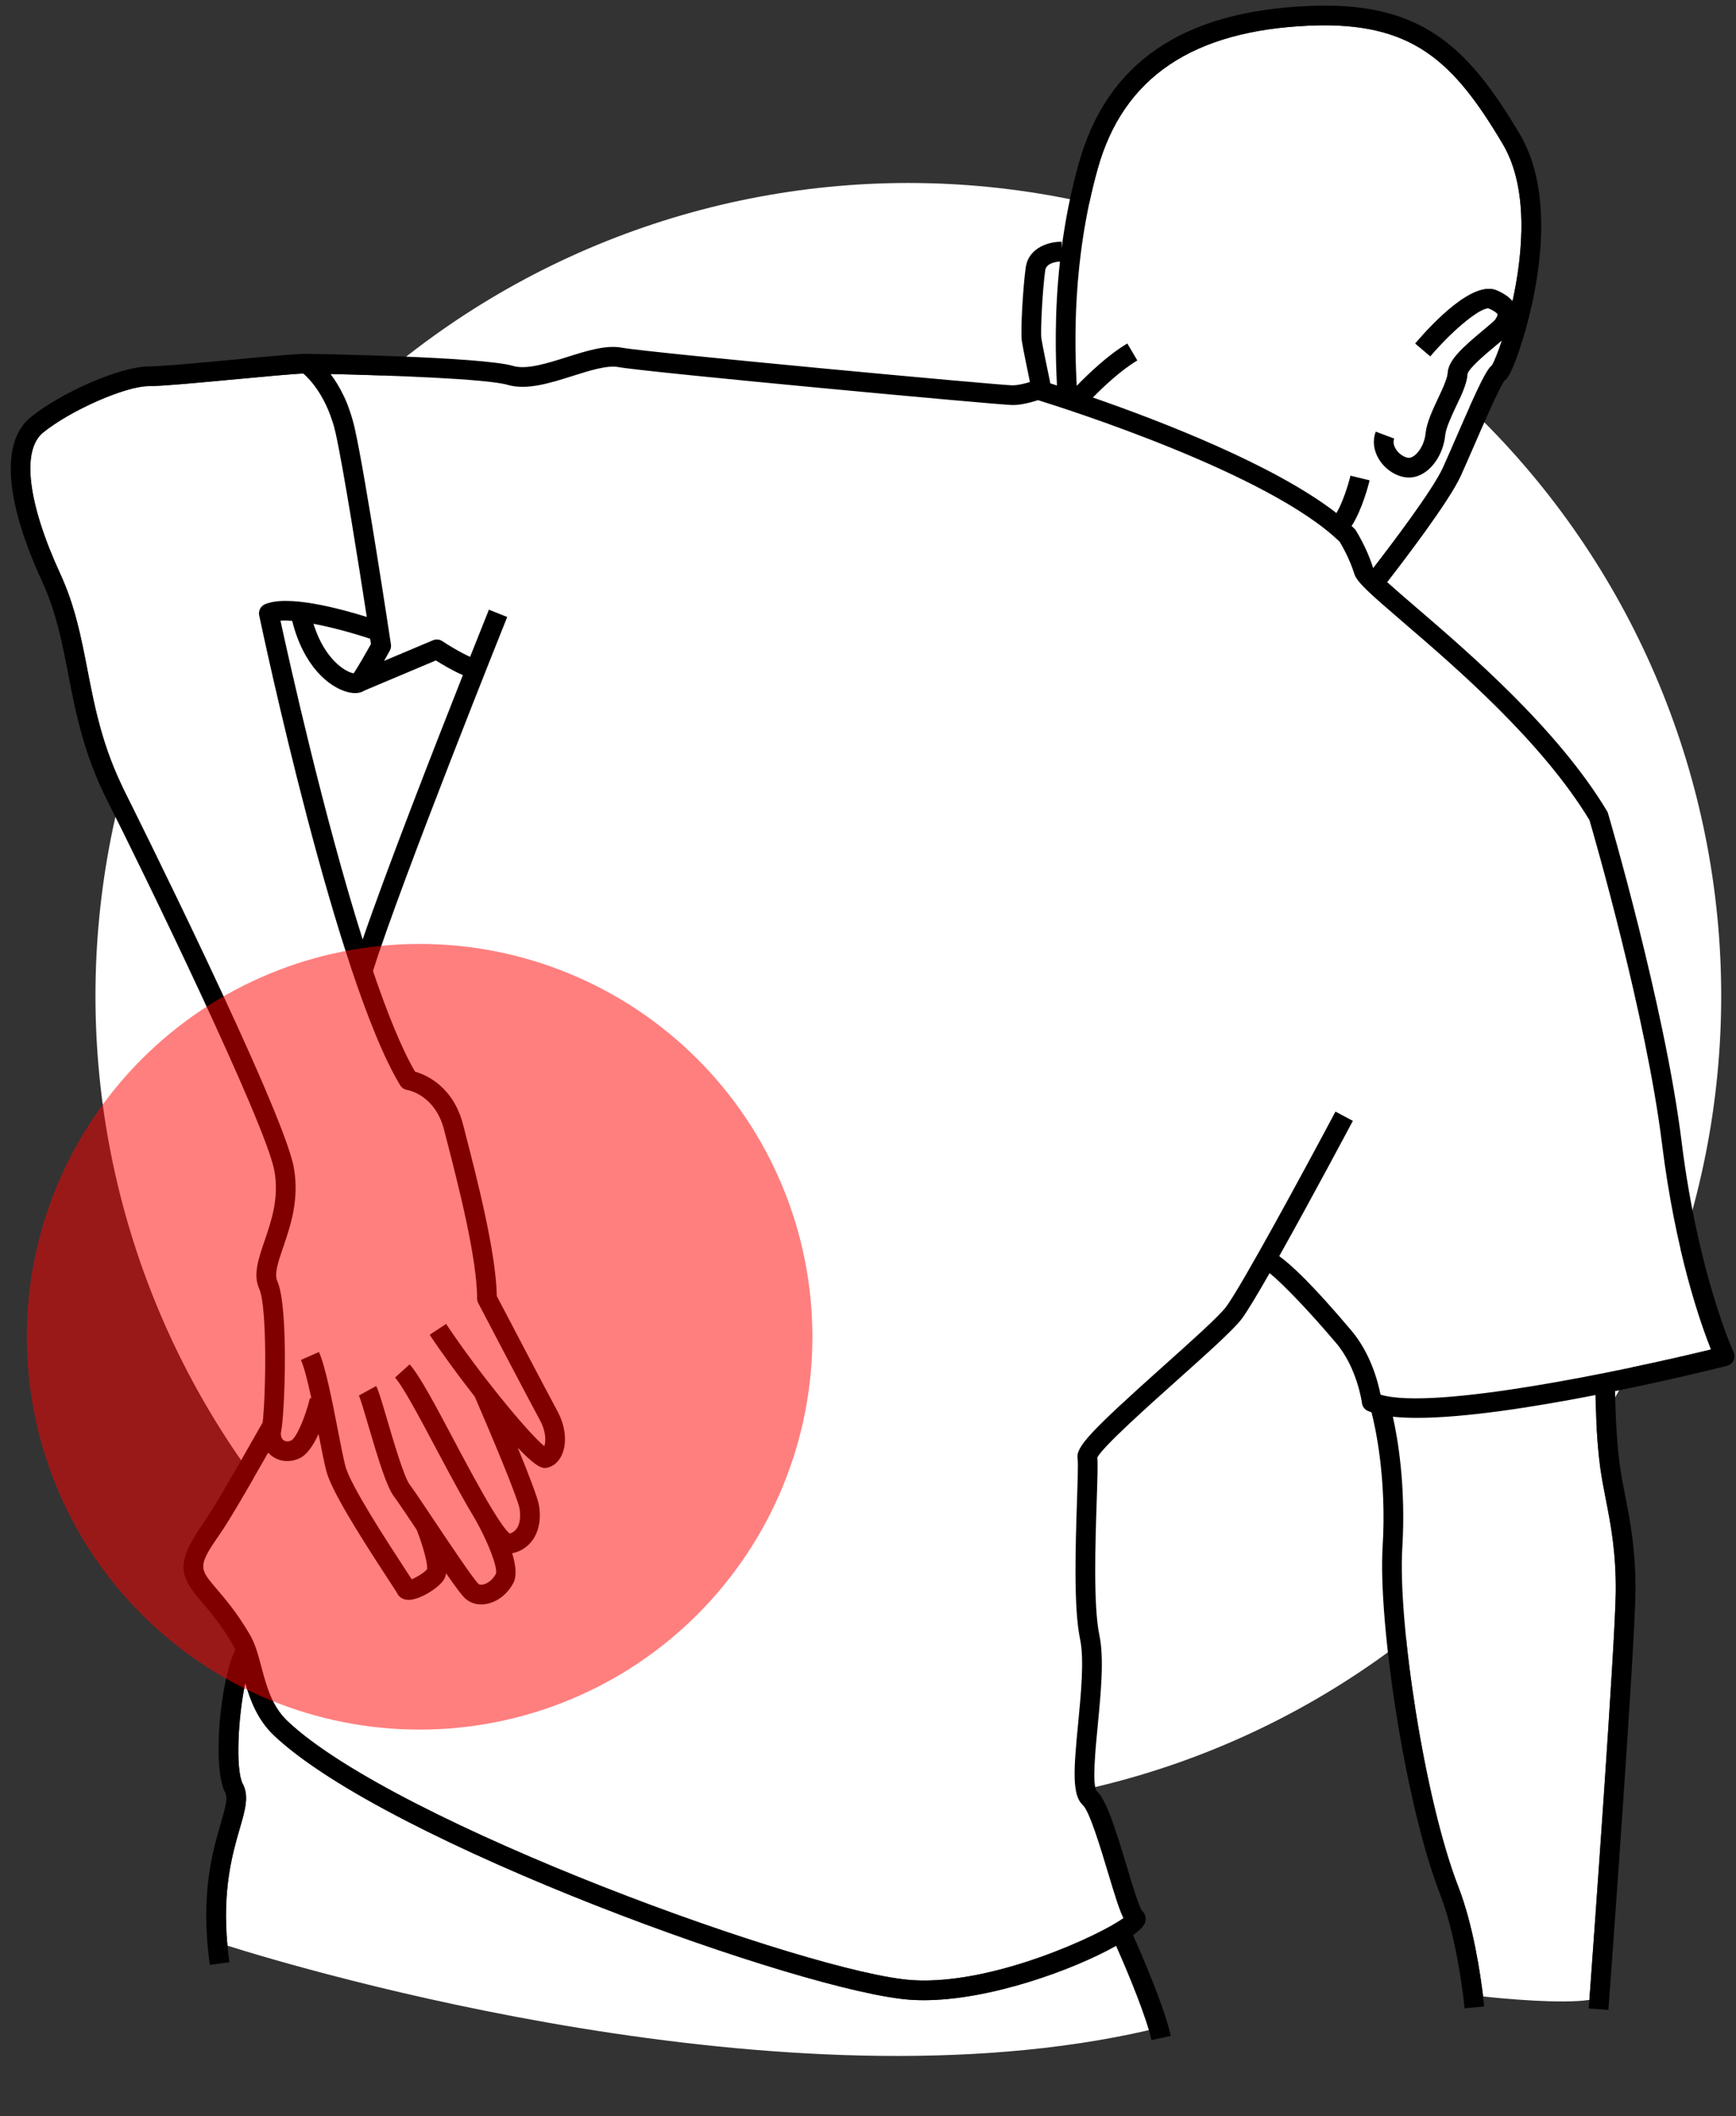
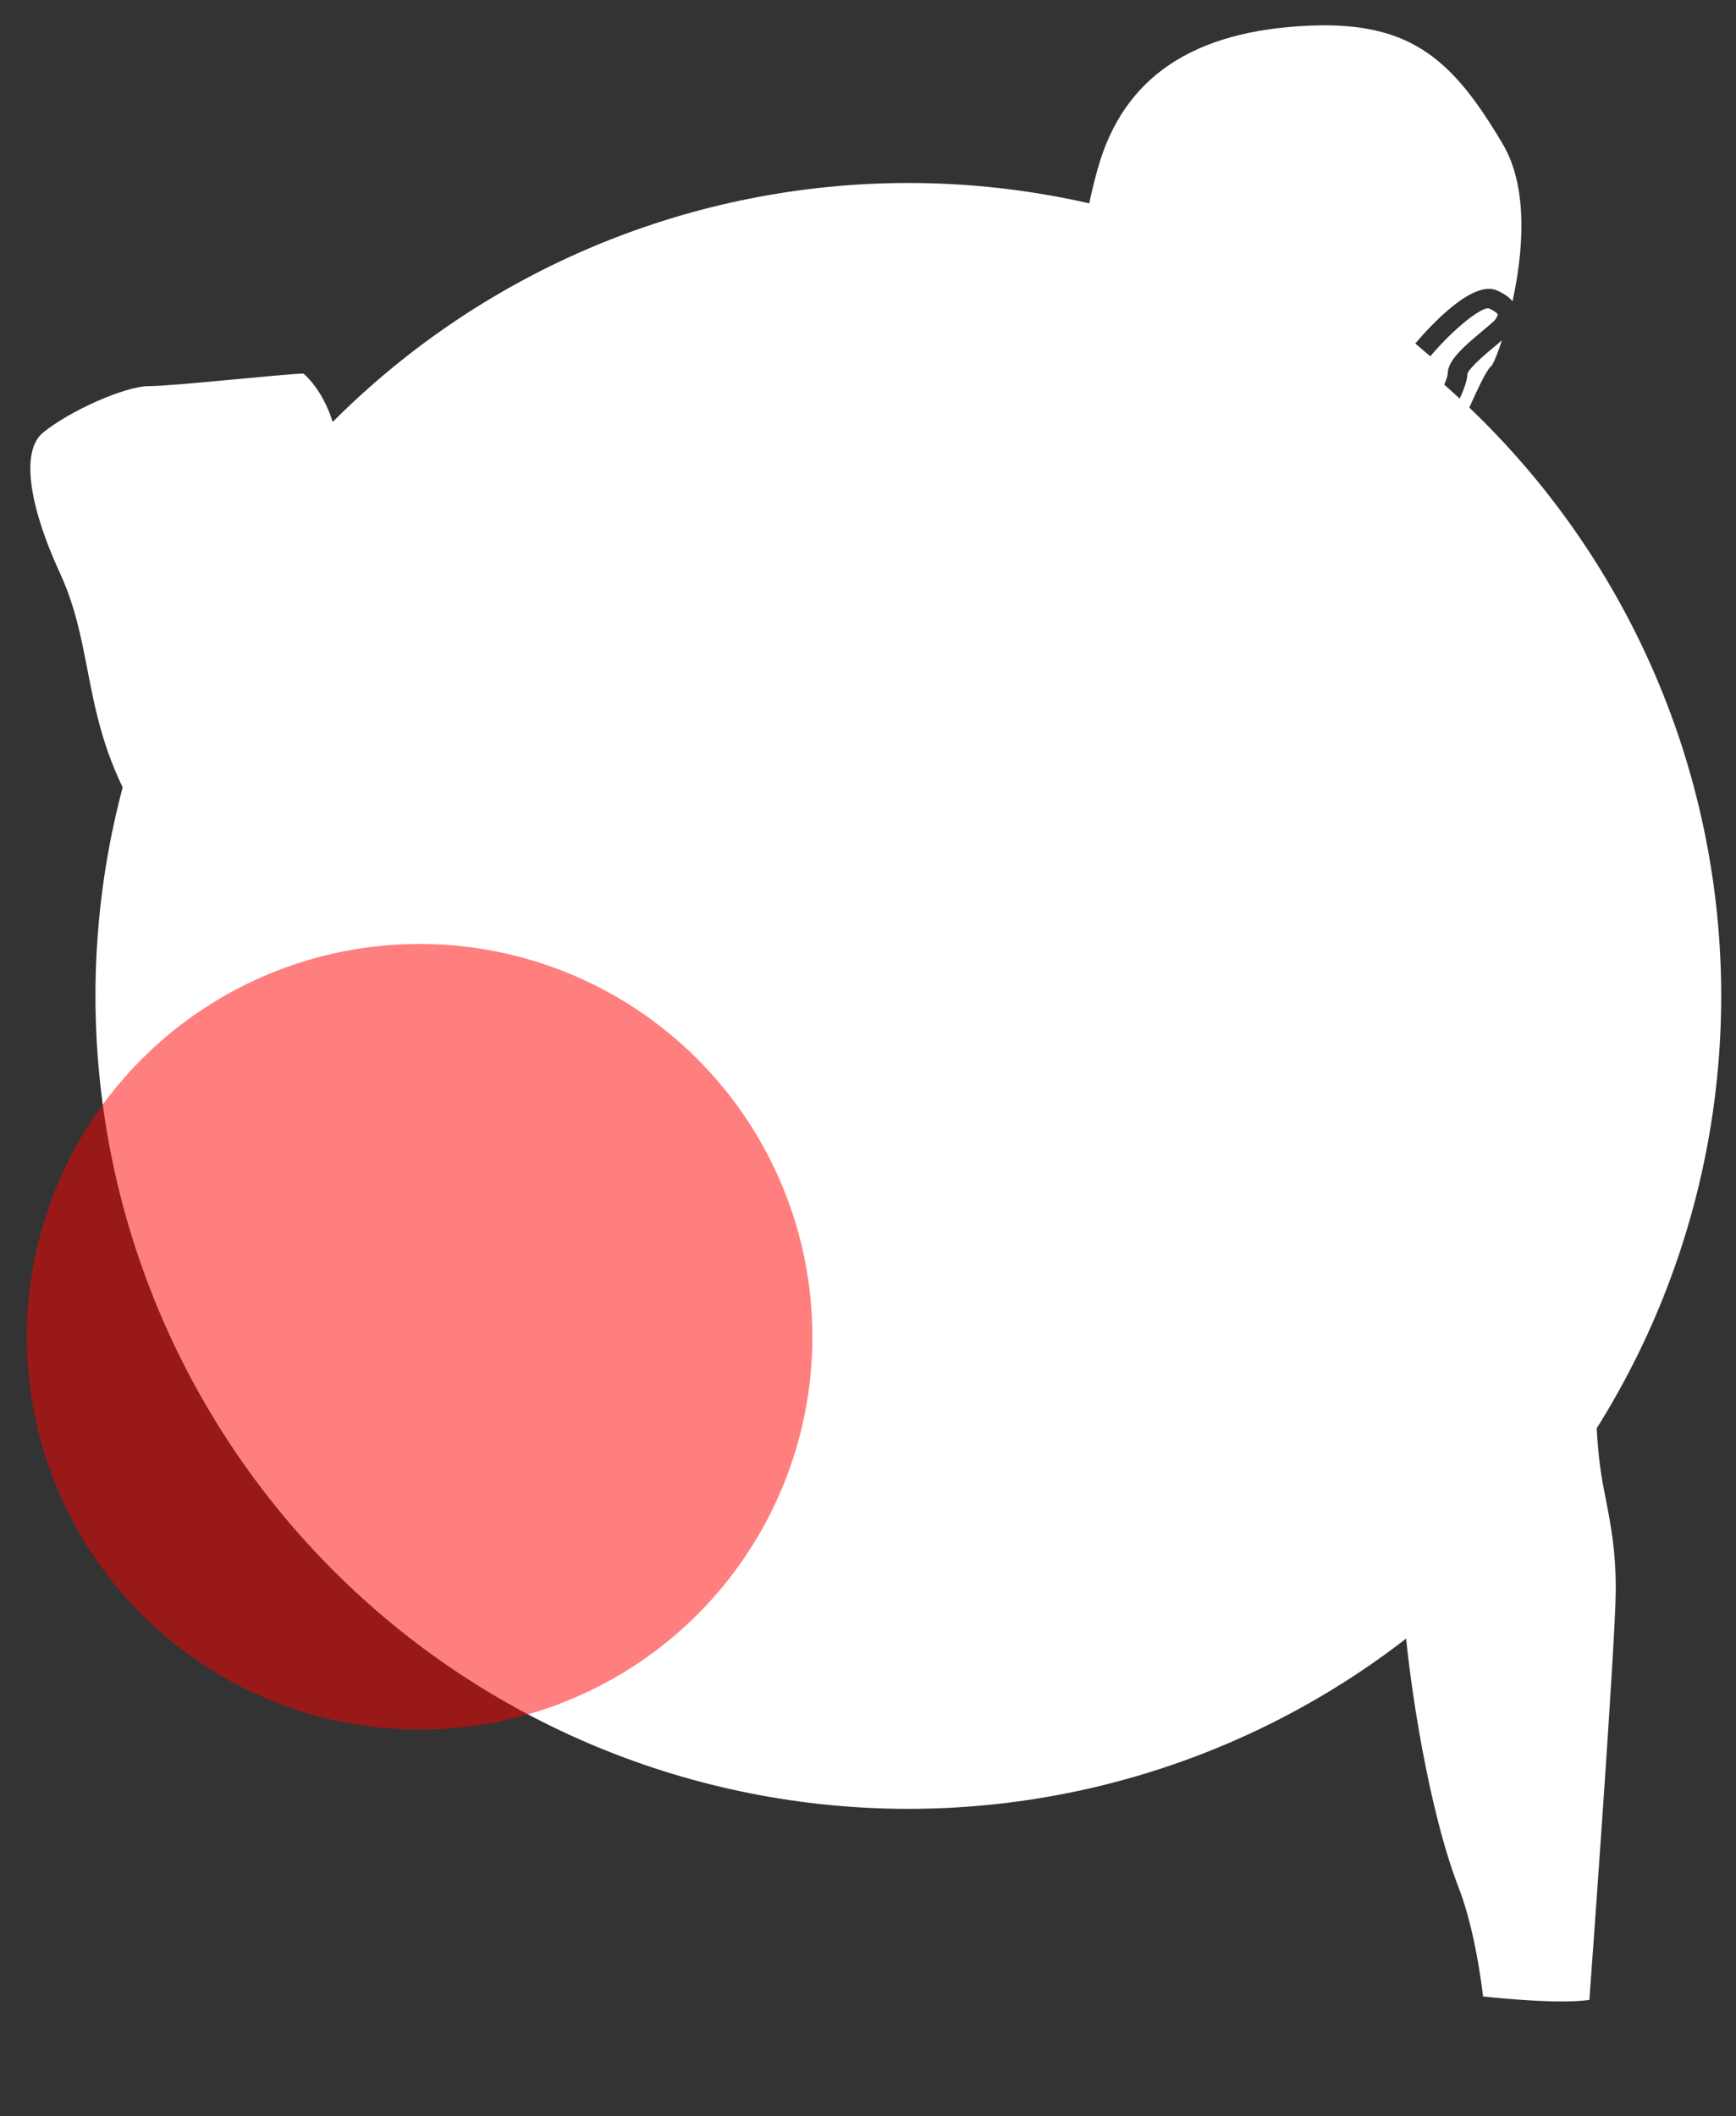
<svg xmlns="http://www.w3.org/2000/svg" width="1160" zoomAndPan="magnify" viewBox="0 0 870 1060.5" height="1414" preserveAspectRatio="xMidYMid meet" version="1.0">
  <rect x="0" y="0" width="870" height="1060.5" fill="#333333" stroke="none" />
  <defs>
    <filter x="0%" y="0%" width="100%" height="100%" id="923f71a2cd">
      <feColorMatrix values="0 0 0 0 1 0 0 0 0 1 0 0 0 0 1 0 0 0 1 0" color-interpolation-filters="sRGB" />
    </filter>
    <clipPath id="4fd90a3d0d">
-       <path d="M 5 2 L 869.047 2 L 869.047 1023 L 5 1023 Z M 5 2 " clip-rule="nonzero" />
-     </clipPath>
+       </clipPath>
    <mask id="20810696ec">
      <g filter="url(#923f71a2cd)">
        <rect x="-87" width="1044" fill="#000000" y="-106.05" height="1272.6" fill-opacity="0.5" />
      </g>
    </mask>
    <clipPath id="ac1b8c4da5">
      <path d="M 1 2 L 396 2 L 396 395.953 L 1 395.953 Z M 1 2 " clip-rule="nonzero" />
    </clipPath>
    <clipPath id="232711d462">
      <rect x="0" width="397" y="0" height="396" />
    </clipPath>
  </defs>
  <path fill="#ffffff" d="M 862.586 499.066 C 862.586 505.734 862.422 512.395 862.094 519.055 C 861.766 525.715 861.277 532.359 860.621 538.996 C 859.969 545.629 859.152 552.246 858.176 558.84 C 857.195 565.434 856.059 572.004 854.758 578.539 C 853.457 585.078 851.996 591.582 850.375 598.051 C 848.758 604.516 846.977 610.941 845.043 617.32 C 843.109 623.699 841.016 630.027 838.77 636.305 C 836.523 642.582 834.125 648.801 831.574 654.961 C 829.023 661.121 826.324 667.215 823.473 673.242 C 820.621 679.27 817.625 685.223 814.48 691.102 C 811.34 696.98 808.055 702.781 804.625 708.496 C 801.199 714.215 797.633 719.848 793.93 725.391 C 790.227 730.934 786.387 736.383 782.418 741.738 C 778.445 747.094 774.344 752.348 770.113 757.5 C 765.887 762.656 761.531 767.703 757.055 772.641 C 752.578 777.582 747.98 782.41 743.266 787.121 C 738.555 791.836 733.727 796.434 728.785 800.91 C 723.848 805.387 718.801 809.742 713.645 813.969 C 708.492 818.199 703.238 822.301 697.883 826.273 C 692.527 830.242 687.078 834.082 681.535 837.785 C 675.992 841.488 670.359 845.055 664.645 848.48 C 658.926 851.91 653.125 855.195 647.246 858.336 C 641.367 861.48 635.414 864.477 629.387 867.328 C 623.359 870.18 617.266 872.879 611.105 875.43 C 604.945 877.98 598.727 880.379 592.449 882.625 C 586.172 884.871 579.844 886.965 573.465 888.898 C 567.086 890.832 560.66 892.609 554.195 894.23 C 547.727 895.852 541.223 897.312 534.688 898.613 C 528.148 899.914 521.578 901.051 514.984 902.031 C 508.391 903.008 501.777 903.824 495.141 904.477 C 488.508 905.133 481.859 905.621 475.199 905.949 C 468.543 906.277 461.879 906.441 455.211 906.441 C 448.543 906.441 441.883 906.277 435.223 905.949 C 428.562 905.621 421.918 905.133 415.281 904.477 C 408.648 903.824 402.031 903.008 395.438 902.031 C 388.844 901.051 382.277 899.914 375.738 898.613 C 369.199 897.312 362.695 895.852 356.227 894.23 C 349.762 892.609 343.336 890.832 336.957 888.898 C 330.578 886.965 324.25 884.871 317.973 882.625 C 311.695 880.379 305.477 877.98 299.316 875.43 C 293.156 872.879 287.062 870.18 281.035 867.328 C 275.012 864.477 269.055 861.48 263.176 858.336 C 257.297 855.195 251.496 851.91 245.781 848.48 C 240.062 845.055 234.43 841.488 228.887 837.785 C 223.344 834.082 217.895 830.242 212.539 826.273 C 207.184 822.301 201.93 818.199 196.777 813.969 C 191.621 809.742 186.574 805.387 181.637 800.91 C 176.695 796.434 171.867 791.836 167.156 787.121 C 162.441 782.41 157.844 777.582 153.367 772.641 C 148.891 767.703 144.535 762.656 140.309 757.5 C 136.078 752.348 131.977 747.094 128.008 741.738 C 124.035 736.383 120.195 730.934 116.492 725.391 C 112.789 719.848 109.223 714.215 105.797 708.496 C 102.367 702.781 99.082 696.98 95.941 691.102 C 92.797 685.223 89.801 679.27 86.949 673.242 C 84.102 667.215 81.398 661.121 78.848 654.961 C 76.297 648.801 73.898 642.582 71.652 636.305 C 69.406 630.027 67.316 623.699 65.379 617.32 C 63.445 610.941 61.668 604.516 60.047 598.051 C 58.426 591.582 56.965 585.078 55.664 578.539 C 54.363 572.004 53.227 565.434 52.246 558.84 C 51.27 552.246 50.453 545.629 49.801 538.996 C 49.145 532.359 48.656 525.715 48.328 519.055 C 48 512.395 47.84 505.734 47.84 499.066 C 47.84 492.398 48 485.738 48.328 479.078 C 48.656 472.418 49.145 465.773 49.801 459.137 C 50.453 452.504 51.27 445.887 52.246 439.293 C 53.227 432.699 54.363 426.129 55.664 419.59 C 56.965 413.055 58.426 406.551 60.047 400.082 C 61.668 393.617 63.445 387.191 65.379 380.812 C 67.316 374.434 69.406 368.105 71.652 361.828 C 73.898 355.551 76.297 349.332 78.848 343.172 C 81.398 337.012 84.102 330.918 86.949 324.891 C 89.801 318.863 92.797 312.91 95.941 307.031 C 99.082 301.152 102.367 295.352 105.797 289.633 C 109.223 283.918 112.789 278.285 116.492 272.742 C 120.195 267.199 124.035 261.75 128.008 256.395 C 131.977 251.039 136.078 245.785 140.309 240.633 C 144.535 235.477 148.891 230.43 153.367 225.492 C 157.844 220.551 162.441 215.723 167.156 211.012 C 171.867 206.297 176.695 201.699 181.637 197.223 C 186.574 192.746 191.621 188.391 196.777 184.164 C 201.93 179.934 207.184 175.832 212.539 171.859 C 217.895 167.891 223.344 164.051 228.887 160.348 C 234.43 156.645 240.062 153.078 245.781 149.652 C 251.496 146.223 257.297 142.938 263.176 139.797 C 269.055 136.652 275.012 133.656 281.035 130.805 C 287.062 127.953 293.156 125.254 299.316 122.703 C 305.477 120.152 311.695 117.754 317.973 115.508 C 324.25 113.262 330.578 111.168 336.957 109.234 C 343.336 107.301 349.762 105.523 356.227 103.902 C 362.695 102.281 369.199 100.82 375.738 99.52 C 382.277 98.219 388.844 97.082 395.438 96.102 C 402.031 95.125 408.648 94.309 415.281 93.656 C 421.918 93 428.562 92.512 435.223 92.184 C 441.883 91.855 448.543 91.691 455.211 91.691 C 461.879 91.691 468.543 91.855 475.199 92.184 C 481.859 92.512 488.508 93 495.141 93.656 C 501.777 94.309 508.391 95.125 514.984 96.102 C 521.578 97.082 528.148 98.219 534.688 99.52 C 541.223 100.82 547.727 102.281 554.195 103.902 C 560.66 105.523 567.086 107.301 573.465 109.234 C 579.844 111.168 586.172 113.262 592.449 115.508 C 598.727 117.754 604.945 120.152 611.105 122.703 C 617.266 125.254 623.359 127.953 629.387 130.805 C 635.414 133.656 641.367 136.652 647.246 139.797 C 653.125 142.938 658.926 146.223 664.645 149.652 C 670.359 153.078 675.992 156.645 681.535 160.348 C 687.078 164.051 692.527 167.891 697.883 171.859 C 703.238 175.832 708.492 179.934 713.645 184.164 C 718.801 188.391 723.848 192.746 728.785 197.223 C 733.727 201.699 738.555 206.297 743.266 211.012 C 747.98 215.723 752.578 220.551 757.055 225.492 C 761.531 230.43 765.887 235.477 770.113 240.633 C 774.344 245.785 778.445 251.039 782.418 256.395 C 786.387 261.75 790.227 267.199 793.93 272.742 C 797.633 278.285 801.199 283.918 804.625 289.633 C 808.055 295.352 811.34 301.152 814.48 307.031 C 817.625 312.91 820.621 318.863 823.473 324.891 C 826.324 330.918 829.023 337.012 831.574 343.172 C 834.125 349.332 836.523 355.551 838.77 361.828 C 841.016 368.105 843.109 374.434 845.043 380.812 C 846.977 387.191 848.758 393.617 850.375 400.082 C 851.996 406.551 853.457 413.055 854.758 419.59 C 856.059 426.129 857.195 432.699 858.176 439.293 C 859.152 445.887 859.969 452.504 860.621 459.137 C 861.277 465.773 861.766 472.418 862.094 479.078 C 862.422 485.738 862.586 492.398 862.586 499.066 Z M 862.586 499.066 " fill-opacity="1" fill-rule="nonzero" />
-   <path fill="#ffffff" d="M 462.938 1002.328 C 460.852 1002.328 458.805 1002.27 456.797 1002.145 C 403.98 998.883 193.938 923.266 137.344 869.684 C 129.129 861.906 125.441 852.121 122.914 843.344 C 119.234 860.699 117.977 886.891 121.652 893.871 C 124.895 900.031 122.898 906.898 120.133 916.41 C 116.559 928.73 111.332 946.836 114 975.008 C 151.082 986.695 393.953 1059.312 575.789 1017.328 C 571.883 1003.906 563.156 983.617 559.371 975.047 C 537.727 987.191 496.086 1002.324 462.938 1002.328 Z M 462.938 1002.328 " fill-opacity="1" fill-rule="nonzero" />
  <path fill="#ffffff" d="M 152.07 187.18 C 146.938 187.348 131.379 188.805 118.602 190 C 100.199 191.723 81.172 193.504 74.43 193.504 C 62.895 193.504 35.246 205.672 21.609 216.754 C 10.668 225.645 13.879 252.105 30.195 287.543 C 37.609 303.637 40.633 319.199 43.832 335.68 C 47.566 354.906 51.426 374.789 62.82 397.211 C 63.605 398.758 142.086 555.879 147.258 585.113 C 150.09 601.141 145.555 614.398 141.91 625.055 C 139.469 632.188 137.363 638.348 138.93 641.84 C 144.832 655 142.633 709.379 140.902 717.25 C 140.5 719.07 140.914 720.699 142.012 721.605 C 142.992 722.422 144.363 722.516 145.871 721.867 C 148.367 720.809 152.883 710.66 155.34 700.586 L 156.051 700.758 C 154.305 692.629 152.484 685.285 150.809 681.496 L 159.84 677.5 C 163.137 684.949 166.371 701.516 169.223 716.129 C 170.629 723.316 171.953 730.109 173.051 734.551 C 175.379 743.969 194.473 773.219 202.625 785.707 C 204.379 788.398 205.539 790.176 206.32 791.402 C 208.695 790.461 212.41 788.246 214.027 786.402 C 214.441 783.785 212.098 774.895 208.816 766.594 C 203.848 759.16 199.195 752.203 197.406 749.852 C 193.824 745.141 189.789 732.008 184.477 713.973 C 182.641 707.738 180.562 700.672 179.863 699.305 L 188.52 694.555 C 189.621 696.559 191.062 701.363 193.953 711.184 C 197.152 722.051 202.508 740.242 205.266 743.871 C 207.273 746.508 211.918 753.465 217.301 761.512 C 217.395 761.656 217.5 761.812 217.598 761.957 L 217.602 761.957 C 217.602 761.961 217.602 761.961 217.605 761.965 C 225.117 773.211 237.348 791.496 239.848 793.758 C 240.457 794.262 241.52 794.145 242.094 794.027 C 243.965 793.648 246.773 792.008 248.531 788.637 C 249.57 785.77 244.707 772.91 238.246 761.496 C 233.297 753.395 227.059 741.957 218.703 726.211 C 210.516 710.777 202.047 694.816 197.98 690.336 L 205.293 683.699 C 210.191 689.094 218.18 704.148 227.426 721.582 C 232.773 731.66 240.293 745.832 246.496 756.074 L 246.52 756.059 C 246.621 756.238 246.738 756.453 246.848 756.641 C 250.41 762.488 253.516 766.98 255.469 768.523 C 261.832 766.562 260.688 757.781 260.371 755.965 C 259.469 750.691 246.234 719.016 237.938 699.895 C 229.621 689.273 221.48 678.137 215.34 668.887 L 223.566 663.422 C 239.785 687.855 264.672 718.113 272.793 724.699 C 273.527 722.555 273.863 717.707 270.598 711.703 C 265.008 701.414 239.918 653.48 239.664 652.996 C 239.293 652.289 239.102 651.504 239.102 650.707 C 239.102 630.508 229.594 593.547 223.91 571.465 L 222.562 566.223 C 218.086 548.68 204.617 546.289 204.043 546.195 C 202.621 545.965 201.324 545.113 200.574 543.879 C 168.477 490.988 131.453 315.797 129.895 308.367 C 129.414 306.082 130.598 303.777 132.727 302.836 C 143.934 297.883 170.051 304.863 183.82 309.168 C 179.91 283.902 172.086 234.375 168.176 216.938 C 164.16 199.039 155.176 189.887 152.07 187.18 Z M 152.07 187.18 " fill-opacity="1" fill-rule="nonzero" />
-   <path fill="#ffffff" d="M 832.922 573.199 C 824.992 509.207 798.977 419.227 796.57 410.996 C 772.668 371.473 729.312 334.23 703.359 311.941 C 686.051 297.07 679.996 291.711 678.68 287.461 C 676.352 279.938 672.461 273.27 671.395 271.516 C 636 237.082 532.82 204.43 520.195 200.523 C 517.312 201.469 512.008 202.977 507.473 202.977 C 501.086 202.977 323.465 186.492 309.887 183.945 C 304.344 182.902 295.527 185.691 287.008 188.387 C 275.68 191.973 263.965 195.672 254.371 192.852 C 243.969 189.793 194.344 188.074 165.598 187.418 C 170.02 193.305 174.988 202.203 177.809 214.773 C 183.199 238.801 195.402 319.504 195.918 322.93 C 196.082 324.004 195.887 325.102 195.359 326.055 C 194.895 326.891 193.816 328.836 192.484 331.18 L 217.012 320.844 C 218.531 320.203 220.281 320.363 221.668 321.285 C 225.219 323.652 231.164 327.211 235.594 329.16 C 240.883 315.82 244.469 306.879 245.016 305.512 L 254.184 309.191 C 253.645 310.531 200.973 441.859 186.918 486.582 C 193.922 507.219 201.098 525.102 207.973 536.996 C 213.609 538.617 227.195 544.453 232.129 563.773 L 233.473 569 C 239.16 591.109 248.609 627.836 248.965 649.469 C 252.699 656.602 274.18 697.613 279.277 706.988 C 283.336 714.457 284.27 722.539 281.773 728.598 C 280.367 732.016 277.961 734.387 275.004 735.277 C 274.406 735.457 273.805 735.637 273.078 735.637 C 270.863 735.637 267.457 733.926 259.465 725.453 C 264.586 737.93 269.434 750.359 270.105 754.297 C 272.199 766.52 266.688 776.32 256.68 778.371 C 258.445 784.168 259.137 789.648 257.289 793.199 C 254.434 798.676 249.488 802.605 244.051 803.707 C 243.07 803.902 242.102 804.004 241.156 804.004 C 238.285 804.004 235.645 803.094 233.523 801.34 C 231.832 799.941 228.801 795.973 223.566 788.418 C 223.297 789.875 222.855 791.125 222.148 792.062 C 218.75 796.539 210.02 801.723 204.688 801.723 C 204.395 801.723 204.113 801.707 203.84 801.676 C 201.57 801.406 199.777 800.125 198.914 798.156 C 198.656 797.691 196.562 794.492 194.352 791.105 C 179.727 768.699 165.863 746.625 163.461 736.918 C 162.336 732.367 161.031 725.699 159.645 718.605 C 157.145 724.098 153.84 729.207 149.738 730.957 C 147.828 731.77 145.871 732.172 143.969 732.172 C 140.949 732.172 138.066 731.164 135.707 729.207 C 135.234 728.812 134.797 728.387 134.387 727.938 C 126.867 741.16 115.105 761.711 109.891 769.105 C 98.867 784.945 99.793 786.027 108.629 796.367 C 112.934 801.41 118.836 808.312 125.152 819.098 C 127.867 823.73 129.367 829.367 130.957 835.336 C 133.531 845 136.195 854.996 144.133 862.512 C 198.168 913.672 406.938 989.172 457.406 992.289 C 497.93 994.785 551.895 969.457 563.055 961.172 C 561.082 957.277 558.93 950.426 555.215 938.055 C 551.801 926.691 546.09 907.68 542.766 904.613 C 537.129 899.406 538.047 887.004 540.301 863.695 C 541.762 848.625 543.418 831.543 541.285 821.406 C 537.973 805.676 538.996 774.602 539.742 751.914 C 540.051 742.582 540.367 732.934 540.043 730.984 C 539.07 725.148 545.988 717.695 583.57 684.082 C 596.906 672.152 610.695 659.816 614.363 655.004 C 621.781 645.27 653.52 586.668 669.266 557.043 L 677.984 561.676 C 676.746 564.004 657.105 600.934 641.086 629.461 C 647.199 633.859 657.828 643.793 676.793 666.238 C 686.836 677.781 690.629 692.59 691.852 698.875 C 718.59 706.992 814.945 686.609 857.488 676.242 C 852.281 663.191 839.641 627.43 832.922 573.199 Z M 832.922 573.199 " fill-opacity="1" fill-rule="nonzero" />
-   <path fill="#ffffff" d="M 177.246 337.41 C 179.172 334.559 183.027 327.891 185.902 322.738 C 185.797 322.055 185.66 321.148 185.496 320.09 C 176.953 317.246 166.383 314.34 157.09 312.59 C 162.68 330.566 173.234 336.812 177.246 337.41 Z M 177.246 337.41 " fill-opacity="1" fill-rule="nonzero" />
-   <path fill="#ffffff" d="M 531.207 131.055 C 529.348 131.172 524.367 131.82 523.836 135.383 C 522.488 144.488 521.367 166.172 521.883 169.555 C 522.32 172.457 524.754 184.328 526.379 192.109 C 527.336 192.414 528.473 192.777 529.699 193.172 C 529.047 179.891 528.27 157.684 531.207 131.055 Z M 531.207 131.055 " fill-opacity="1" fill-rule="nonzero" />
+   <path fill="#ffffff" d="M 177.246 337.41 C 179.172 334.559 183.027 327.891 185.902 322.738 C 185.797 322.055 185.66 321.148 185.496 320.09 C 162.68 330.566 173.234 336.812 177.246 337.41 Z M 177.246 337.41 " fill-opacity="1" fill-rule="nonzero" />
  <path fill="#ffffff" d="M 678.75 264.895 C 679.012 265.152 679.242 265.438 679.441 265.75 C 679.668 266.105 685.023 274.547 688.113 284.539 C 688.129 284.566 688.16 284.609 688.18 284.641 C 696.426 273.992 717.906 245.785 723.109 234.34 C 724.852 230.508 727.055 225.434 729.418 219.996 C 741.477 192.262 744.957 185.309 747.746 183.039 C 748.801 181.266 750.656 176.801 752.703 170.531 C 751.691 171.402 750.551 172.359 749.23 173.457 C 745.242 176.777 735.898 184.559 735.391 187.484 C 735.207 191.949 732.551 197.598 729.742 203.574 C 727.344 208.684 724.621 214.473 724.25 218.227 C 723.539 225.324 719.992 232.145 714.992 236.027 C 712.207 238.188 709.164 239.301 706.086 239.305 C 705.445 239.305 704.801 239.254 704.156 239.156 C 698.871 238.352 693.789 234.785 690.891 229.848 C 688.324 225.477 687.816 220.668 689.449 216.301 L 698.699 219.77 C 697.965 221.719 698.684 223.609 699.406 224.848 C 700.793 227.207 703.301 229.035 705.641 229.391 C 706.883 229.582 708.117 228.863 708.938 228.223 C 711.781 226.016 713.984 221.602 714.422 217.242 C 714.965 211.801 717.934 205.484 720.805 199.371 C 722.973 194.77 725.422 189.551 725.527 187.008 C 725.797 180.594 732.902 174.203 742.914 165.867 C 745.402 163.797 748.809 160.957 749.477 160.012 C 750.699 158.113 750.578 157.547 750.574 157.539 C 750.574 157.527 750.105 156.301 746.219 154.594 C 742.934 153.48 729.402 163.746 716.777 178.535 L 709.266 172.129 C 717.574 162.383 738.191 140.27 750.191 145.551 C 753.719 147.102 756.297 148.891 757.996 150.961 C 763.348 126.66 766.113 94.141 753.129 72.219 C 728.297 30.301 707.508 10.758 656.539 12.836 C 597.746 15.277 562.938 38.738 550.121 84.566 C 537.133 131.012 538.594 173.219 539.598 193.34 C 545.297 187.453 555.324 177.816 564.961 172.129 L 569.98 180.637 C 561.883 185.414 553.133 193.66 547.688 199.199 C 581.125 210.789 638.691 232.895 669.77 257.113 C 672.773 252.012 675.543 243.492 676.797 238.367 L 686.391 240.707 C 685.984 242.383 682.668 255.516 677.344 263.582 C 677.809 264.02 678.309 264.457 678.75 264.895 Z M 678.75 264.895 " fill-opacity="1" fill-rule="nonzero" />
  <path fill="#ffffff" d="M 804.77 751.395 C 803.695 745.922 802.688 740.75 801.953 735.344 C 800.203 722.434 799.703 707.023 799.562 699.082 C 769.027 705.043 734.406 710.512 710.094 710.512 C 705.699 710.512 701.668 710.32 698.035 709.934 C 700.559 721.188 704.633 745.023 702.762 775.73 C 700.52 812.547 713.738 901.492 730.855 945.504 C 738.398 964.902 741.992 989.898 743.254 1000.461 C 753.223 1001.527 782.238 1004.309 796.523 1002.168 C 798.527 974.688 809.457 823.961 809.727 797.781 C 809.934 777.766 807.191 763.754 804.77 751.395 Z M 804.77 751.395 " fill-opacity="1" fill-rule="nonzero" />
  <g clip-path="url(#4fd90a3d0d)">
-     <path fill="#000000" d="M 842.719 571.984 C 834.348 504.398 806.152 408.559 805.867 407.594 C 805.75 407.199 805.582 406.812 805.367 406.453 C 780.711 365.363 736.32 327.23 709.797 304.449 C 704.57 299.961 699.266 295.402 695.191 291.723 C 702.961 281.73 726.223 251.352 732.098 238.426 C 733.859 234.555 736.086 229.43 738.477 223.934 C 743.305 212.828 751.273 194.492 753.902 190.855 C 755.371 189.895 757.324 187.215 761.078 176.402 C 765.105 164.809 784.059 105.055 761.625 67.184 C 735.324 22.785 711.82 0.625 656.129 2.973 C 592.512 5.609 554.727 31.43 540.609 81.902 C 536.473 96.695 533.766 111.039 532.016 124.422 L 532.078 121.152 C 526.539 121.016 515.605 123.574 514.066 133.938 C 512.832 142.297 511.309 165.723 512.117 171.039 C 512.574 174.043 514.766 184.746 516.148 191.426 C 512.77 192.469 509.582 193.102 507.496 193.102 C 499.926 192.973 325.012 176.734 311.711 174.238 C 303.723 172.75 294.156 175.766 284.027 178.973 C 274.113 182.109 263.859 185.352 257.16 183.375 C 241.359 178.73 157.461 177.367 153.898 177.312 L 153.898 177.316 C 150.238 177.172 137.676 178.297 117.68 180.168 C 100.352 181.789 80.715 183.625 74.43 183.625 C 60.703 183.625 30.902 196.477 15.379 209.09 C 0.277 221.359 2.355 250.688 21.227 291.672 C 28.141 306.688 31.055 321.684 34.137 337.562 C 38 357.453 41.992 378.027 54.012 401.688 C 69.867 432.887 133.371 563.301 137.531 586.832 C 139.922 600.352 136.012 611.777 132.566 621.855 C 129.449 630.969 126.758 638.836 129.918 645.883 C 134.031 655.055 133.188 700.176 131.613 712.863 C 130.887 714.117 129.539 716.488 127.773 719.594 C 121.109 731.324 107.238 755.734 101.805 763.438 C 87.602 783.848 90.004 789.773 101.121 802.781 C 105.414 807.809 110.758 814.059 116.629 824.086 C 117.09 824.867 117.508 825.738 117.902 826.656 C 110.438 841.996 106.133 885.586 112.914 898.469 C 114.297 901.102 112.77 906.367 110.652 913.656 C 106.496 927.957 100.215 949.574 105.176 984.676 L 114.953 983.293 C 114.551 980.426 114.25 977.688 113.996 975.008 C 111.332 946.836 116.555 928.73 120.133 916.41 C 122.898 906.898 124.895 900.031 121.652 893.871 C 117.977 886.891 119.234 860.699 122.914 843.34 C 125.441 852.121 129.129 861.906 137.344 869.684 C 193.938 923.266 403.98 998.883 456.797 1002.145 C 458.805 1002.27 460.852 1002.328 462.938 1002.328 C 496.086 1002.324 537.727 987.191 559.371 975.047 C 563.156 983.617 571.883 1003.902 575.789 1017.328 C 576.312 1019.129 576.75 1020.809 577.074 1022.316 L 586.73 1020.23 C 583.613 1005.812 571.777 978.613 567.824 969.738 C 571.09 967.359 573.188 965.262 573.781 963.641 C 574.621 961.359 574.023 958.977 572.27 957.449 C 570.645 955.098 567.199 943.629 564.672 935.211 C 558.691 915.301 554.402 901.91 549.555 897.449 C 547.258 894.336 548.988 876.469 550.133 864.648 C 551.734 848.102 553.395 830.988 550.949 819.371 C 547.883 804.809 548.926 773.172 549.613 752.238 C 550.012 740.176 550.207 733.617 549.91 730.371 C 552.824 724.832 575.207 704.809 590.152 691.441 C 605.086 678.086 617.984 666.547 622.219 660.988 C 624.871 657.508 630.066 648.832 636.258 637.992 C 643.359 643.625 657.637 658.863 669.297 672.664 C 680.148 685.145 682.535 702.945 682.559 703.117 C 682.77 704.824 683.859 706.297 685.426 707.004 C 686.023 707.273 686.672 707.52 687.344 707.754 C 689.195 714.914 695.004 740.672 692.906 775.129 C 690.602 812.891 704.129 904.031 721.648 949.082 C 730.754 972.496 733.938 1006.055 733.969 1006.391 L 743.801 1005.484 C 743.77 1005.176 743.602 1003.359 743.254 1000.457 C 741.992 989.898 738.398 964.902 730.855 945.504 C 713.738 901.492 700.52 812.547 702.762 775.73 C 704.633 745.023 700.559 721.184 698.035 709.934 C 701.668 710.32 705.699 710.512 710.094 710.512 C 734.406 710.508 769.027 705.043 799.562 699.082 C 799.703 707.023 800.203 722.434 801.953 735.344 C 802.688 740.75 803.699 745.918 804.77 751.391 C 807.191 763.754 809.934 777.766 809.727 797.781 C 809.457 823.961 798.527 974.688 796.523 1002.164 C 796.332 1004.793 796.219 1006.32 796.207 1006.477 L 806.055 1007.199 C 806.598 999.852 819.305 826.879 819.602 797.883 C 819.82 776.859 816.973 762.32 814.465 749.496 C 813.418 744.168 812.434 739.137 811.738 734.02 C 809.934 720.707 809.512 704.078 809.41 697.117 C 837.082 691.473 859.766 685.875 865.488 684.438 C 866.914 684.082 868.105 683.105 868.738 681.781 C 869.371 680.457 869.383 678.914 868.77 677.582 C 868.59 677.199 850.934 638.262 842.719 571.984 Z M 676.797 238.367 C 675.543 243.492 672.773 252.016 669.77 257.113 C 638.691 232.898 581.121 210.793 547.688 199.199 C 553.133 193.66 561.883 185.418 569.977 180.637 L 564.957 172.129 C 555.32 177.82 545.297 187.453 539.598 193.34 C 538.594 173.219 537.133 131.012 550.121 84.566 C 562.938 38.738 597.746 15.277 656.539 12.836 C 707.504 10.758 728.297 30.301 753.129 72.219 C 766.113 94.141 763.344 126.66 757.996 150.961 C 756.293 148.895 753.719 147.102 750.191 145.551 C 738.191 140.27 717.574 162.383 709.262 172.129 L 716.777 178.539 C 729.402 163.746 742.93 153.48 746.219 154.594 C 750.105 156.301 750.57 157.531 750.574 157.543 C 750.578 157.547 750.695 158.113 749.477 160.012 C 748.809 160.957 745.398 163.797 742.91 165.867 C 732.902 174.203 725.797 180.598 725.527 187.008 C 725.422 189.551 722.969 194.77 720.805 199.375 C 717.934 205.484 714.965 211.805 714.422 217.242 C 713.984 221.605 711.781 226.016 708.938 228.223 C 708.117 228.863 706.883 229.586 705.641 229.391 C 703.297 229.035 700.793 227.211 699.406 224.848 C 698.68 223.609 697.965 221.719 698.699 219.77 L 689.449 216.301 C 687.812 220.668 688.324 225.477 690.891 229.848 C 693.789 234.785 698.871 238.352 704.156 239.156 C 704.801 239.254 705.445 239.305 706.086 239.305 C 709.16 239.301 712.207 238.188 714.992 236.027 C 719.992 232.145 723.539 225.324 724.246 218.227 C 724.621 214.473 727.344 208.684 729.742 203.574 C 732.551 197.598 735.207 191.949 735.391 187.484 C 735.898 184.559 745.242 176.781 749.23 173.457 C 750.547 172.359 751.688 171.402 752.703 170.535 C 750.656 176.801 748.801 181.27 747.746 183.039 C 744.957 185.309 741.473 192.266 729.418 219.996 C 727.055 225.434 724.852 230.508 723.109 234.34 C 717.906 245.785 696.426 273.992 688.18 284.641 C 688.16 284.609 688.129 284.57 688.113 284.539 C 685.02 274.547 679.668 266.105 679.441 265.75 C 679.242 265.441 679.012 265.152 678.75 264.895 C 678.309 264.457 677.809 264.023 677.344 263.586 C 682.668 255.516 685.984 242.383 686.391 240.707 Z M 526.379 192.109 C 524.754 184.328 522.32 172.457 521.883 169.555 C 521.367 166.172 522.488 144.488 523.836 135.383 C 524.367 131.82 529.348 131.172 531.207 131.055 C 528.27 157.684 529.047 179.891 529.699 193.172 C 528.473 192.777 527.336 192.414 526.379 192.109 Z M 185.902 322.738 C 183.027 327.891 179.172 334.559 177.246 337.41 C 173.234 336.812 162.68 330.566 157.09 312.59 C 166.383 314.34 176.953 317.246 185.496 320.09 C 185.66 321.148 185.797 322.055 185.902 322.738 Z M 218.438 330.961 C 221.492 332.891 226.988 336.18 231.969 338.312 C 217.25 375.555 193.863 435.531 181.75 470.781 C 162.141 408.73 144.84 330.781 140.562 311.035 C 142.238 310.898 144.234 310.941 146.426 311.105 C 151.965 333.5 164.66 344.344 174.238 346.809 C 177.734 347.707 180.66 347.406 182.703 346.016 Z M 132.727 302.836 C 130.598 303.777 129.41 306.082 129.891 308.367 C 131.453 315.797 168.477 490.988 200.57 543.875 C 201.32 545.113 202.617 545.965 204.043 546.195 C 204.617 546.289 218.082 548.676 222.562 566.219 L 223.91 571.465 C 229.59 593.547 239.102 630.508 239.102 650.707 C 239.102 651.504 239.293 652.289 239.664 652.996 C 239.914 653.477 265.008 701.414 270.598 711.703 C 273.859 717.703 273.527 722.551 272.793 724.699 C 264.672 718.109 239.785 687.855 223.566 663.422 L 215.34 668.883 C 221.48 678.137 229.617 689.273 237.938 699.895 C 246.234 719.016 259.469 750.691 260.371 755.965 C 260.684 757.781 261.832 766.562 255.469 768.523 C 253.516 766.98 250.41 762.484 246.844 756.641 C 246.738 756.449 246.621 756.238 246.516 756.059 L 246.496 756.07 C 240.293 745.828 232.773 731.66 227.426 721.582 C 218.18 704.148 210.191 689.094 205.293 683.699 L 197.977 690.332 C 202.047 694.816 210.512 710.777 218.703 726.211 C 227.059 741.957 233.297 753.391 238.246 761.496 C 244.703 772.91 249.57 785.77 248.531 788.637 C 246.773 792.008 243.965 793.648 242.094 794.023 C 241.52 794.145 240.457 794.258 239.848 793.754 C 237.348 791.496 225.117 773.211 217.602 761.965 C 217.602 761.961 217.602 761.957 217.598 761.957 C 217.5 761.812 217.395 761.656 217.301 761.512 C 211.918 753.461 207.273 746.508 205.266 743.871 C 202.504 740.242 197.152 722.051 193.953 711.18 C 191.062 701.363 189.621 696.555 188.516 694.555 L 179.859 699.305 C 180.559 700.668 182.641 707.734 184.477 713.969 C 189.789 732.008 193.824 745.137 197.406 749.848 C 199.195 752.203 203.848 759.16 208.816 766.594 C 212.098 774.891 214.438 783.785 214.027 786.402 C 212.41 788.246 208.695 790.457 206.32 791.402 C 205.539 790.176 204.379 788.395 202.625 785.707 C 194.473 773.219 175.379 743.965 173.051 734.547 C 171.953 730.109 170.625 723.316 169.223 716.125 C 166.371 701.512 163.137 684.945 159.84 677.5 L 150.809 681.496 C 152.484 685.281 154.305 692.625 156.047 700.758 L 155.336 700.586 C 152.879 710.66 148.367 720.805 145.871 721.867 C 144.363 722.516 142.992 722.418 142.012 721.605 C 140.914 720.695 140.5 719.066 140.898 717.246 C 142.633 709.379 144.832 654.996 138.93 641.84 C 137.359 638.348 139.469 632.188 141.906 625.051 C 145.555 614.398 150.09 601.141 147.254 585.109 C 142.086 555.875 63.605 398.758 62.816 397.211 C 51.426 374.785 47.566 354.906 43.832 335.676 C 40.633 319.199 37.609 303.637 30.195 287.539 C 13.879 252.105 10.668 225.645 21.609 216.754 C 35.246 205.672 62.895 193.5 74.43 193.5 C 81.172 193.5 100.199 191.723 118.602 190 C 131.375 188.805 146.938 187.348 152.07 187.176 C 155.172 189.887 164.16 199.035 168.176 216.934 C 172.082 234.371 179.906 283.902 183.816 309.168 C 170.047 304.863 143.934 297.879 132.727 302.836 Z M 691.852 698.875 C 690.629 692.586 686.836 677.781 676.793 666.238 C 657.828 643.793 647.199 633.859 641.086 629.461 C 657.105 600.934 676.746 564.004 677.984 561.676 L 669.266 557.043 C 653.52 586.668 621.781 645.27 614.363 655.004 C 610.695 659.816 596.906 672.152 583.57 684.082 C 545.988 717.695 539.07 725.148 540.043 730.984 C 540.367 732.934 540.051 742.582 539.742 751.91 C 538.996 774.602 537.973 805.676 541.285 821.406 C 543.418 831.543 541.766 848.625 540.305 863.695 C 538.047 887.004 537.129 899.406 542.766 904.613 C 546.09 907.68 551.801 926.691 555.215 938.055 C 558.93 950.426 561.082 957.277 563.055 961.172 C 551.895 969.453 497.93 994.785 457.406 992.289 C 406.941 989.172 198.168 913.672 144.133 862.512 C 136.195 854.996 133.531 845 130.957 835.336 C 129.367 829.367 127.867 823.73 125.152 819.098 C 118.836 808.312 112.934 801.41 108.629 796.367 C 99.793 786.027 98.867 784.945 109.891 769.105 C 115.109 761.711 126.871 741.16 134.391 727.938 C 134.797 728.387 135.234 728.812 135.707 729.207 C 138.066 731.164 140.949 732.172 143.969 732.172 C 145.871 732.172 147.828 731.77 149.738 730.953 C 153.844 729.207 157.145 724.098 159.645 718.605 C 161.031 725.699 162.336 732.367 163.465 736.918 C 165.863 746.625 179.727 768.699 194.355 791.105 C 196.566 794.492 198.656 797.691 198.914 798.156 C 199.777 800.125 201.57 801.406 203.84 801.676 C 204.113 801.707 204.395 801.723 204.688 801.723 C 210.02 801.723 218.75 796.539 222.148 792.062 C 222.859 791.125 223.301 789.875 223.566 788.418 C 228.801 795.973 231.832 799.941 233.523 801.34 C 235.645 803.094 238.285 804.004 241.156 804.004 C 242.102 804.004 243.07 803.902 244.055 803.707 C 249.488 802.605 254.434 798.676 257.289 793.199 C 259.137 789.648 258.445 784.168 256.68 778.371 C 266.688 776.32 272.199 766.52 270.105 754.297 C 269.434 750.359 264.586 737.93 259.465 725.453 C 267.457 733.926 270.863 735.637 273.078 735.637 C 273.805 735.637 274.406 735.457 275.004 735.273 C 277.961 734.387 280.367 732.016 281.773 728.598 C 284.27 722.539 283.336 714.457 279.277 706.984 C 274.184 697.613 252.699 656.602 248.969 649.469 C 248.609 627.836 239.16 591.109 233.473 569 L 232.129 563.773 C 227.199 544.453 213.609 538.617 207.973 536.996 C 201.098 525.098 193.922 507.219 186.922 486.582 C 200.973 441.859 253.645 310.531 254.184 309.188 L 245.02 305.512 C 244.469 306.879 240.883 315.82 235.594 329.16 C 231.164 327.211 225.219 323.652 221.668 321.285 C 220.281 320.363 218.531 320.199 217.012 320.844 L 192.484 331.18 C 193.816 328.836 194.895 326.891 195.359 326.051 C 195.887 325.102 196.082 324.004 195.918 322.93 C 195.402 319.504 183.199 238.801 177.809 214.773 C 174.988 202.203 170.02 193.305 165.598 187.418 C 194.348 188.07 243.969 189.789 254.371 192.852 C 263.965 195.672 275.68 191.973 287.008 188.387 C 295.527 185.691 304.344 182.898 309.887 183.945 C 323.465 186.492 501.086 202.977 507.473 202.977 C 512.008 202.977 517.312 201.469 520.199 200.523 C 532.82 204.43 636 237.082 671.395 271.516 C 672.465 273.27 676.352 279.938 678.68 287.461 C 679.996 291.711 686.051 297.07 703.359 311.941 C 729.312 334.23 772.668 371.473 796.574 410.996 C 798.977 419.227 824.992 509.207 832.922 573.199 C 839.641 627.43 852.281 663.188 857.492 676.242 C 814.945 686.609 718.59 706.992 691.852 698.875 Z M 691.852 698.875 " fill-opacity="1" fill-rule="nonzero" />
-   </g>
+     </g>
  <g mask="url(#20810696ec)">
    <g transform="matrix(1, 0, 0, 1, 12, 471)">
      <g clip-path="url(#232711d462)">
        <g clip-path="url(#ac1b8c4da5)">
          <path fill="#ff0000" d="M 395.137 198.875 C 395.137 202.098 395.059 205.316 394.898 208.535 C 394.742 211.75 394.504 214.965 394.188 218.168 C 393.871 221.375 393.477 224.574 393.004 227.758 C 392.531 230.945 391.98 234.121 391.355 237.277 C 390.727 240.438 390.02 243.582 389.238 246.707 C 388.453 249.832 387.594 252.938 386.66 256.02 C 385.723 259.102 384.715 262.16 383.629 265.195 C 382.543 268.227 381.383 271.23 380.152 274.207 C 378.918 277.184 377.613 280.129 376.234 283.043 C 374.859 285.953 373.41 288.832 371.891 291.672 C 370.371 294.512 368.785 297.316 367.129 300.078 C 365.473 302.844 363.75 305.562 361.961 308.242 C 360.168 310.922 358.316 313.555 356.395 316.141 C 354.477 318.73 352.496 321.27 350.453 323.758 C 348.406 326.25 346.305 328.688 344.141 331.074 C 341.977 333.461 339.758 335.797 337.477 338.074 C 335.199 340.352 332.867 342.574 330.48 344.734 C 328.094 346.898 325.652 349.004 323.164 351.047 C 320.672 353.09 318.133 355.074 315.547 356.992 C 312.957 358.91 310.324 360.766 307.648 362.555 C 304.969 364.344 302.246 366.066 299.484 367.723 C 296.719 369.379 293.918 370.969 291.078 372.488 C 288.234 374.004 285.359 375.453 282.445 376.832 C 279.535 378.207 276.59 379.516 273.613 380.746 C 270.637 381.98 267.633 383.141 264.598 384.223 C 261.566 385.309 258.508 386.32 255.422 387.254 C 252.34 388.191 249.238 389.051 246.109 389.832 C 242.984 390.613 239.844 391.32 236.684 391.949 C 233.523 392.578 230.352 393.129 227.164 393.602 C 223.977 394.074 220.781 394.469 217.574 394.785 C 214.367 395.102 211.156 395.336 207.938 395.496 C 204.719 395.652 201.5 395.73 198.277 395.73 C 195.059 395.73 191.836 395.652 188.621 395.496 C 185.402 395.336 182.191 395.102 178.984 394.785 C 175.777 394.469 172.582 394.074 169.395 393.602 C 166.207 393.129 163.035 392.578 159.875 391.949 C 156.715 391.32 153.57 390.613 150.445 389.832 C 147.32 389.051 144.219 388.191 141.133 387.254 C 138.051 386.32 134.992 385.309 131.961 384.223 C 128.926 383.141 125.922 381.98 122.945 380.746 C 119.969 379.516 117.023 378.207 114.109 376.832 C 111.199 375.453 108.32 374.004 105.48 372.488 C 102.641 370.969 99.836 369.379 97.074 367.723 C 94.309 366.066 91.59 364.344 88.91 362.555 C 86.23 360.766 83.598 358.91 81.012 356.992 C 78.422 355.074 75.883 353.09 73.395 351.047 C 70.902 349.004 68.465 346.898 66.078 344.734 C 63.691 342.574 61.359 340.352 59.078 338.074 C 56.801 335.797 54.582 333.461 52.418 331.074 C 50.254 328.688 48.148 326.25 46.105 323.758 C 44.062 321.27 42.082 318.73 40.16 316.141 C 38.242 313.555 36.387 310.922 34.598 308.242 C 32.809 305.562 31.086 302.844 29.43 300.078 C 27.773 297.316 26.184 294.512 24.664 291.672 C 23.148 288.832 21.699 285.953 20.32 283.043 C 18.945 280.129 17.641 277.184 16.406 274.207 C 15.172 271.23 14.016 268.227 12.93 265.195 C 11.844 262.16 10.832 259.102 9.898 256.02 C 8.961 252.938 8.105 249.832 7.32 246.707 C 6.539 243.582 5.832 240.438 5.203 237.277 C 4.574 234.121 4.023 230.945 3.551 227.758 C 3.078 224.574 2.684 221.375 2.367 218.168 C 2.055 214.965 1.816 211.75 1.66 208.535 C 1.5 205.316 1.422 202.098 1.422 198.875 C 1.422 195.652 1.5 192.434 1.66 189.215 C 1.816 185.996 2.055 182.785 2.367 179.578 C 2.684 176.371 3.078 173.176 3.551 169.988 C 4.023 166.801 4.574 163.629 5.203 160.469 C 5.832 157.309 6.539 154.168 7.32 151.043 C 8.105 147.918 8.961 144.812 9.898 141.73 C 10.832 138.645 11.844 135.59 12.93 132.555 C 14.016 129.52 15.172 126.516 16.406 123.539 C 17.641 120.562 18.945 117.617 20.32 114.707 C 21.699 111.793 23.148 108.918 24.664 106.074 C 26.184 103.234 27.773 100.434 29.43 97.668 C 31.086 94.906 32.809 92.184 34.598 89.508 C 36.387 86.828 38.242 84.195 40.16 81.605 C 42.082 79.02 44.062 76.48 46.105 73.988 C 48.148 71.5 50.254 69.059 52.418 66.672 C 54.582 64.285 56.801 61.953 59.078 59.676 C 61.359 57.398 63.691 55.176 66.078 53.012 C 68.465 50.848 70.902 48.746 73.395 46.703 C 75.883 44.656 78.422 42.676 81.012 40.758 C 83.598 38.836 86.23 36.984 88.91 35.191 C 91.59 33.402 94.309 31.68 97.074 30.023 C 99.836 28.367 102.641 26.781 105.48 25.262 C 108.32 23.742 111.199 22.293 114.109 20.918 C 117.023 19.539 119.969 18.234 122.945 17 C 125.922 15.77 128.926 14.609 131.961 13.523 C 134.992 12.438 138.051 11.43 141.133 10.492 C 144.219 9.559 147.32 8.699 150.445 7.918 C 153.57 7.133 156.715 6.43 159.875 5.801 C 163.035 5.172 166.207 4.621 169.395 4.148 C 172.582 3.676 175.777 3.281 178.984 2.965 C 182.191 2.648 185.402 2.41 188.621 2.254 C 191.836 2.098 195.059 2.016 198.277 2.016 C 201.5 2.016 204.719 2.098 207.938 2.254 C 211.156 2.41 214.367 2.648 217.574 2.965 C 220.781 3.281 223.977 3.676 227.164 4.148 C 230.352 4.621 233.523 5.172 236.684 5.801 C 239.844 6.43 242.984 7.133 246.109 7.918 C 249.238 8.699 252.34 9.559 255.422 10.492 C 258.508 11.43 261.566 12.438 264.598 13.523 C 267.633 14.609 270.637 15.77 273.613 17 C 276.59 18.234 279.535 19.539 282.445 20.918 C 285.359 22.293 288.234 23.742 291.078 25.262 C 293.918 26.781 296.719 28.367 299.484 30.023 C 302.246 31.68 304.969 33.402 307.648 35.191 C 310.324 36.984 312.957 38.836 315.547 40.758 C 318.133 42.676 320.672 44.656 323.164 46.703 C 325.652 48.746 328.094 50.848 330.48 53.012 C 332.867 55.176 335.199 57.398 337.477 59.676 C 339.758 61.953 341.977 64.285 344.141 66.672 C 346.305 69.059 348.406 71.5 350.453 73.988 C 352.496 76.48 354.477 79.02 356.395 81.605 C 358.316 84.195 360.168 86.828 361.961 89.508 C 363.75 92.184 365.473 94.906 367.129 97.668 C 368.785 100.434 370.371 103.234 371.891 106.074 C 373.41 108.918 374.859 111.793 376.234 114.707 C 377.613 117.617 378.918 120.562 380.152 123.539 C 381.383 126.516 382.543 129.52 383.629 132.555 C 384.715 135.59 385.723 138.645 386.66 141.73 C 387.594 144.812 388.453 147.918 389.238 151.043 C 390.02 154.168 390.727 157.309 391.355 160.469 C 391.98 163.629 392.531 166.801 393.004 169.988 C 393.477 173.176 393.871 176.371 394.188 179.578 C 394.504 182.785 394.742 185.996 394.898 189.215 C 395.059 192.434 395.137 195.652 395.137 198.875 Z M 395.137 198.875 " fill-opacity="1" fill-rule="nonzero" />
        </g>
      </g>
    </g>
  </g>
</svg>